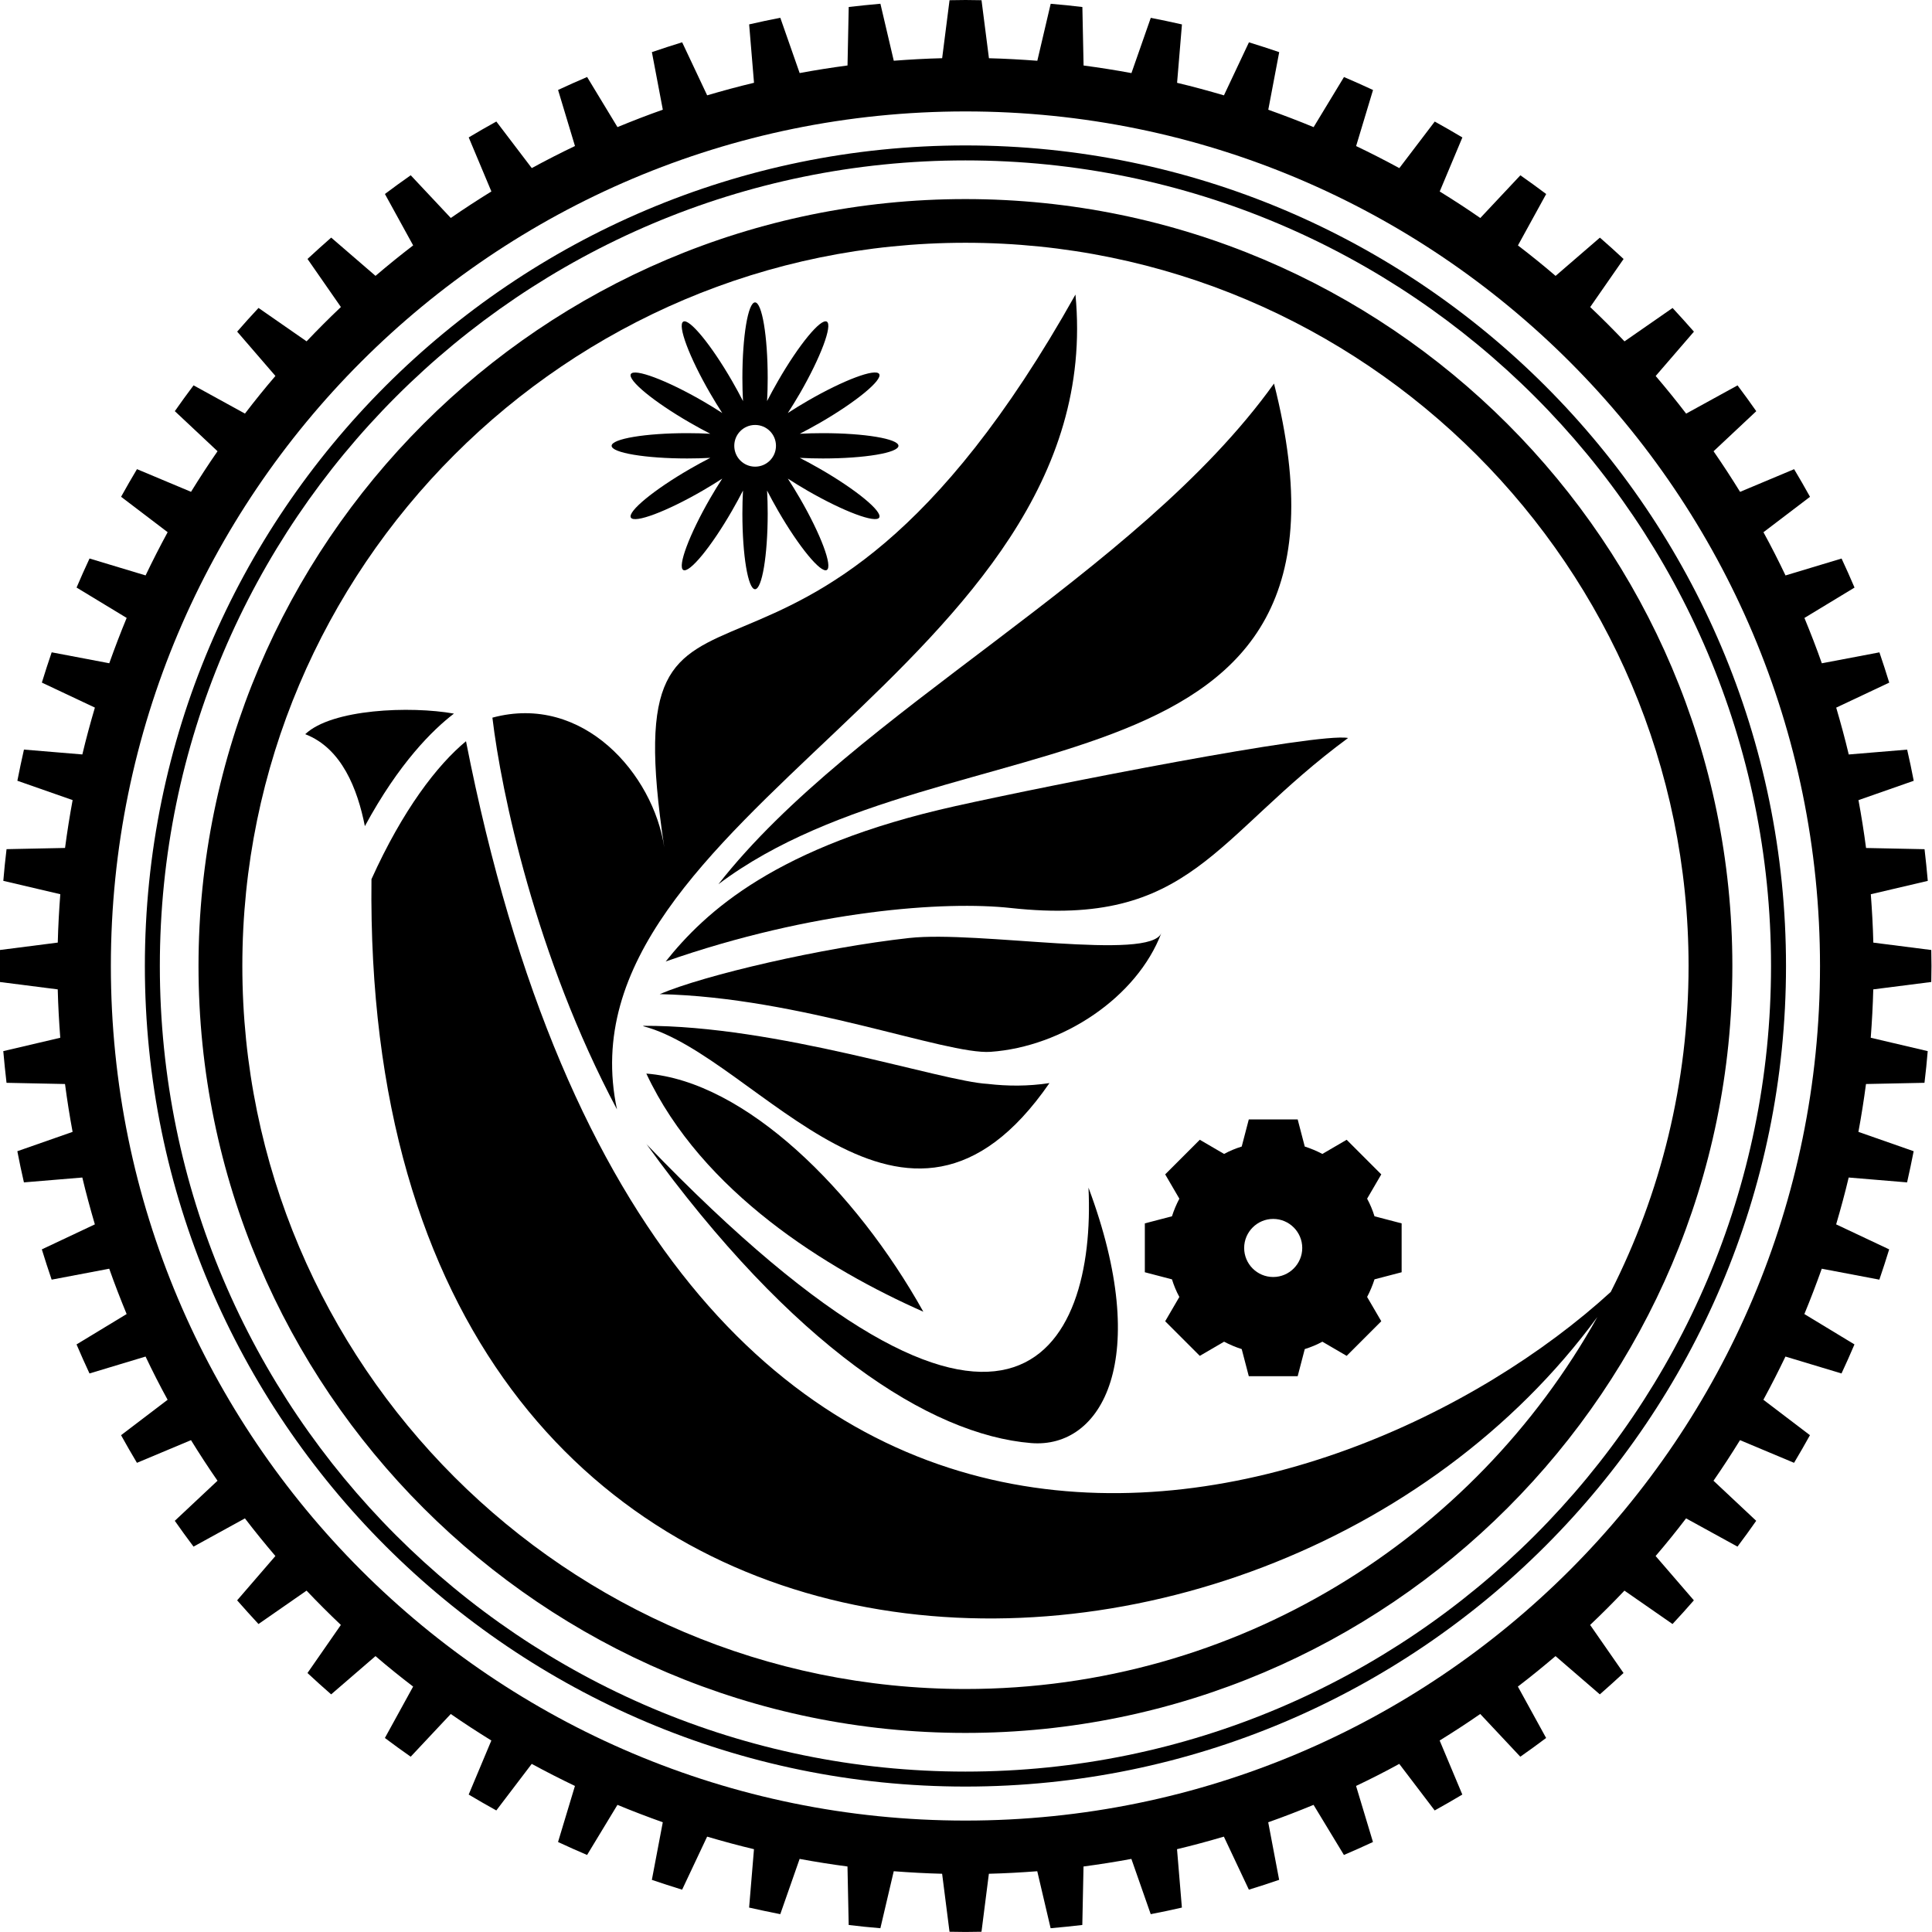
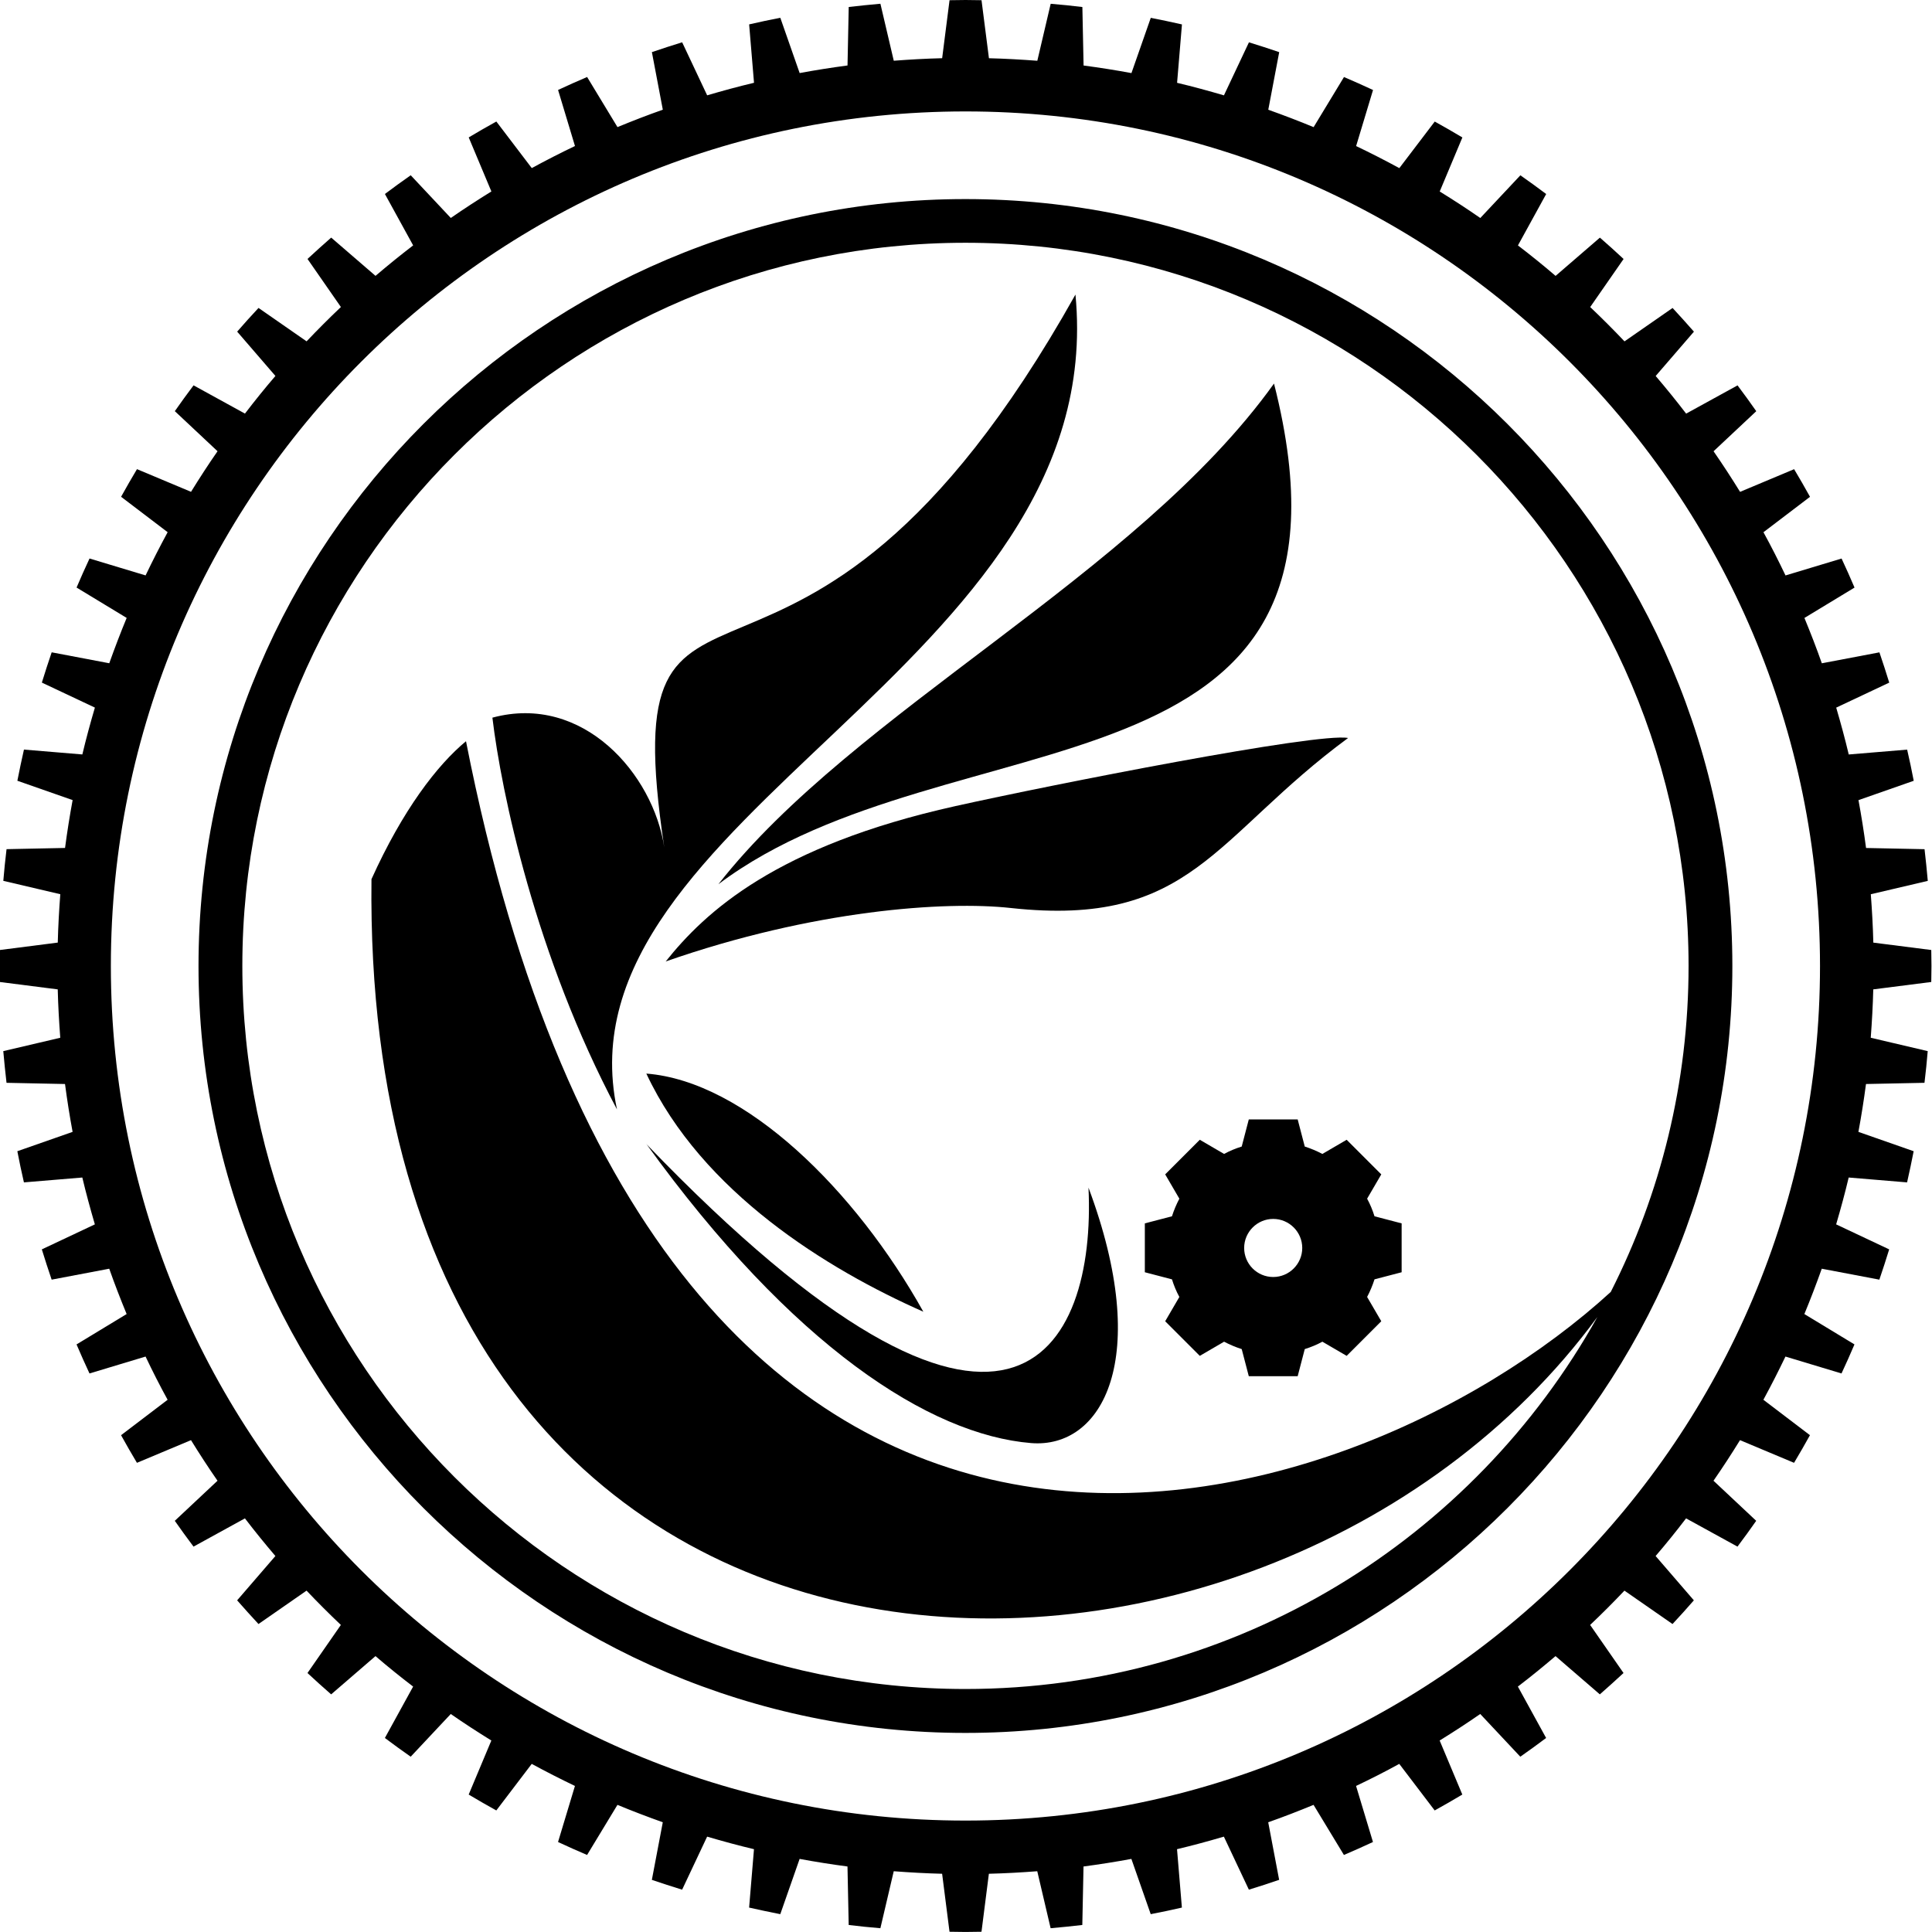
<svg xmlns="http://www.w3.org/2000/svg" id="_レイヤー_1" data-name="レイヤー_1" version="1.1" viewBox="0 0 1200 1200">
-   <path d="M426.85,284.76c4.97,0,9.81-.13,14.33-.38-4.02,2.07-8.23,4.34-12.57,6.85-22.44,12.95-38.91,26.53-36.77,30.24,2.14,3.77,22.13-3.71,44.57-16.72,4.34-2.51,8.42-5.03,12.19-7.48-2.45,3.77-4.97,7.86-7.48,12.19-12.95,22.44-20.43,42.43-16.72,44.57,3.77,2.14,17.29-14.27,30.24-36.77,2.51-4.34,4.78-8.55,6.85-12.57-.25,4.53-.38,9.3-.38,14.33,0,25.96,3.52,46.96,7.86,46.96s7.86-21.06,7.86-46.96c0-4.97-.13-9.81-.38-14.33,2.07,4.02,4.34,8.23,6.85,12.57,12.95,22.44,26.53,38.91,30.24,36.77,3.77-2.14-3.71-22.13-16.72-44.57-2.51-4.34-5.03-8.42-7.48-12.19,3.77,2.45,7.86,4.97,12.19,7.48,22.44,12.95,42.43,20.43,44.57,16.72,2.14-3.77-14.27-17.29-36.77-30.24-4.34-2.51-8.55-4.78-12.57-6.85,4.53.25,9.3.38,14.33.38,25.96,0,46.96-3.52,46.96-7.86s-21.06-7.86-46.96-7.86c-4.97,0-9.81.13-14.33.38,4.02-2.07,8.23-4.34,12.57-6.85,22.44-12.95,38.91-26.53,36.77-30.24-2.14-3.77-22.13,3.71-44.57,16.72-4.34,2.51-8.42,5.03-12.19,7.48,2.45-3.77,4.97-7.92,7.48-12.19,12.95-22.44,20.43-42.43,16.72-44.57-3.77-2.14-17.29,14.27-30.24,36.77-2.51,4.34-4.78,8.55-6.85,12.57.25-4.53.38-9.3.38-14.33,0-25.96-3.52-46.96-7.86-46.96s-7.86,21.06-7.86,46.96c0,4.97.13,9.81.38,14.33-2.07-4.02-4.34-8.23-6.85-12.57-12.95-22.44-26.53-38.91-30.24-36.77-3.77,2.14,3.71,22.13,16.72,44.57,2.51,4.34,5.03,8.42,7.48,12.19-3.77-2.45-7.86-4.97-12.19-7.48-22.44-12.95-42.43-20.43-44.57-16.72-2.14,3.77,14.27,17.29,36.77,30.24,4.34,2.51,8.55,4.78,12.57,6.85-4.53-.25-9.3-.38-14.33-.38-25.96,0-46.96,3.52-46.96,7.86s21.06,7.86,46.96,7.86M469.02,263.95c7.17,0,12.95,5.78,12.95,12.95s-5.78,12.95-12.95,12.95-12.95-5.78-12.95-12.95,5.78-12.95,12.95-12.95" />
-   <path d="M599.65,90.33c-281.05,0-509.67,228.62-509.67,509.67s228.62,509.67,509.67,509.67,509.67-228.62,509.67-509.67S880.7,90.33,599.65,90.33M599.65,1100.37c-275.89,0-500.37-224.47-500.37-500.37S323.75,99.63,599.65,99.63s500.37,224.47,500.37,500.37-224.47,500.37-500.37,500.37" />
  <path d="M599.65,123.65c-262.69,0-476.35,213.72-476.35,476.35s213.72,476.35,476.35,476.35,476.35-213.72,476.35-476.35S862.28,123.65,599.65,123.65M1000.51,802.41c-165.45,151.24-588.81,280.86-711.07-342.02-17.92,14.83-39.29,42.68-58.71,85.68-6.54,555.87,553.42,555.62,761.43,271.93-76.82,137.73-223.97,231.07-392.5,231.07-247.67,0-449.14-201.47-449.14-449.14s201.47-449.14,449.14-449.14,449.14,201.47,449.14,449.14c0,72.79-17.41,141.56-48.28,202.41" />
  <path d="M849.14,744.52l8.8-15.09-10.75-10.75-10.75-10.75-15.09,8.8c-3.46-1.82-7.17-3.39-10.94-4.59l-4.4-16.85h-30.36l-4.4,16.85c-3.83,1.19-7.48,2.7-10.94,4.59l-15.09-8.8-10.75,10.75-10.75,10.75,8.8,15.09c-1.82,3.46-3.39,7.17-4.59,10.94l-16.85,4.4v30.36l16.85,4.4c1.19,3.83,2.7,7.48,4.59,10.94l-8.8,15.09,10.75,10.75,10.75,10.75,15.09-8.8c3.46,1.82,7.17,3.39,10.94,4.59l4.4,16.85h30.36l4.4-16.85c3.83-1.19,7.48-2.7,10.94-4.59l15.09,8.8,10.75-10.75,10.75-10.75-8.8-15.09c1.82-3.46,3.39-7.17,4.59-10.94l16.85-4.4v-30.36l-16.85-4.4c-1.19-3.83-2.7-7.48-4.59-10.94M790.81,793.17c-9.99,0-18.04-8.11-18.04-18.04s8.11-18.04,18.04-18.04,18.04,8.11,18.04,18.04-8.11,18.04-18.04,18.04" />
-   <path d="M651.82,672.73c-13.26,2.01-25.96,1.95-38.34.5-28.6-1.51-130.87-36.4-213.91-36.08v.25c70.97,18.48,162.68,165.01,252.26,35.33" />
  <path d="M573.5,814.73c-42.12-75.43-110.63-143.13-172.05-147.91,34.57,73.8,112.58,121.63,172.05,147.91" />
  <path d="M401.45,710.51c90.71,125.72,176.07,180.66,238.99,185.81,44.13,3.58,75.43-52.24,35.64-158.66,4.71,99.95-47.21,209.39-274.7-27.16" />
  <path d="M413.33,597.23c91.9-32.12,173.87-37.72,214.54-33.25,112.33,12.26,125.97-44.13,209.45-105.6-18.8-3.58-183.8,28.92-243.9,42.3-111.33,24.77-155.39,65.69-180.03,96.62" />
-   <path d="M564.82,582.59c-54,5.97-127.04,22.94-155.08,34.89,87.12,1.82,177.83,37.78,205.55,35.83,44.69-3.14,90.9-33.76,106.11-73.92-6.73,17.79-113.9-1.51-156.58,3.21" />
-   <path d="M189.67,456.05c22.57,8.74,32.37,33.94,36.96,57.08,21.31-39.35,42.18-59.84,55.32-69.9-27.16-4.84-75.87-2.89-92.34,12.76" />
  <path d="M446.21,549.21c143.7-108.25,412.8-44.76,345.1-310.97-85.43,119.25-260.87,203.35-345.1,310.97" />
  <path d="M668.04,182.86c-174.44,311.47-288.53,123.21-255.46,343.41-6.79-45.32-50.35-95.74-106.74-80.52,5.47,45.95,26.72,148.04,77.38,243.33-38.78-182.67,306.88-275.14,284.76-506.15" />
  <path d="M1199.58,590.07l-36.02-4.59c-.25-10.12-.82-20.12-1.57-30.05l35.39-8.3c-.57-6.6-1.26-13.14-2.01-19.68l-36.33-.75c-1.32-9.99-2.89-19.93-4.71-29.73l34.32-12.01c-1.26-6.47-2.58-12.95-4.09-19.36l-36.27,3.02c-2.33-9.81-4.97-19.49-7.79-29.1l32.94-15.53c-1.95-6.29-3.96-12.57-6.1-18.8l-35.77,6.79c-3.33-9.49-6.98-18.86-10.81-28.16l31.12-18.86c-2.58-6.1-5.28-12.07-8.05-18.04l-34.82,10.5c-4.34-9.11-8.86-18.04-13.7-26.84l28.92-22c-3.21-5.78-6.47-11.5-9.87-17.16l-33.57,14.08c-5.28-8.55-10.75-16.97-16.47-25.21l26.53-24.89c-3.77-5.41-7.67-10.75-11.63-16.03l-31.93,17.54c-6.1-7.98-12.45-15.78-18.92-23.38l23.76-27.53c-4.34-4.97-8.8-9.87-13.26-14.71l-29.86,20.74c-6.91-7.29-14.02-14.4-21.31-21.31l20.74-29.86c-4.84-4.53-9.74-8.93-14.71-13.26l-27.53,23.76c-7.61-6.54-15.4-12.82-23.38-18.92l17.54-31.93c-5.28-3.96-10.62-7.86-16.03-11.63l-24.89,26.53c-8.23-5.72-16.66-11.19-25.21-16.47l14.08-33.57c-5.66-3.39-11.38-6.66-17.16-9.87l-22,28.92c-8.8-4.78-17.79-9.37-26.84-13.7l10.5-34.82c-5.97-2.77-11.94-5.47-18.04-8.05l-18.86,31.12c-9.24-3.83-18.67-7.42-28.16-10.81l6.79-35.77c-6.22-2.14-12.51-4.15-18.8-6.1l-15.53,32.94c-9.62-2.83-19.3-5.47-29.1-7.79l3.02-36.27c-6.41-1.45-12.89-2.83-19.36-4.09l-12.01,34.32c-9.81-1.82-19.74-3.39-29.73-4.71l-.75-36.33c-6.54-.82-13.07-1.45-19.68-2.01l-8.3,35.39c-9.93-.75-19.99-1.32-30.05-1.57L609.64.13c-3.27,0-6.6-.13-9.93-.13s-6.6.06-9.93.13l-4.59,36.02c-10.12.25-20.12.82-30.05,1.57l-8.3-35.39c-6.6.57-13.14,1.26-19.68,2.01l-.75,36.33c-9.99,1.32-19.93,2.89-29.73,4.71l-12.01-34.32c-6.47,1.26-12.95,2.58-19.36,4.09l3.02,36.27c-9.81,2.33-19.49,4.97-29.1,7.79l-15.53-32.94c-6.29,1.95-12.57,3.96-18.8,6.1l6.79,35.77c-9.49,3.33-18.86,6.98-28.16,10.81l-18.86-31.12c-6.1,2.58-12.07,5.28-18.04,8.05l10.5,34.82c-9.11,4.34-18.04,8.93-26.84,13.7l-22-28.92c-5.78,3.21-11.5,6.47-17.16,9.87l14.08,33.57c-8.55,5.28-16.97,10.75-25.21,16.47l-24.89-26.53c-5.41,3.77-10.75,7.67-16.03,11.63l17.54,31.93c-7.98,6.1-15.78,12.45-23.38,18.92l-27.53-23.76c-4.97,4.34-9.87,8.8-14.71,13.26l20.74,29.86c-7.29,6.91-14.39,14.02-21.31,21.31l-29.86-20.74c-4.53,4.84-8.93,9.74-13.26,14.71l23.76,27.53c-6.54,7.61-12.82,15.4-18.92,23.38l-31.93-17.54c-3.96,5.28-7.86,10.62-11.63,16.03l26.53,24.89c-5.72,8.23-11.19,16.66-16.47,25.21l-33.57-14.08c-3.39,5.66-6.66,11.38-9.87,17.16l28.92,22c-4.78,8.8-9.37,17.79-13.7,26.84l-34.82-10.5c-2.77,5.97-5.47,11.94-8.05,18.04l31.12,18.86c-3.83,9.24-7.42,18.67-10.81,28.16l-35.77-6.79c-2.14,6.22-4.15,12.51-6.1,18.8l32.94,15.53c-2.83,9.62-5.47,19.3-7.79,29.1l-36.27-3.02c-1.45,6.41-2.83,12.89-4.09,19.36l34.32,12.01c-1.82,9.81-3.39,19.74-4.71,29.73l-36.33.75c-.82,6.54-1.45,13.07-2.01,19.68l35.39,8.3c-.75,9.93-1.32,19.99-1.57,30.05L-.16,590.07c0,3.27-.13,6.6-.13,9.93s0,6.6.13,9.93l36.02,4.59c.25,10.12.82,20.12,1.57,30.05l-35.39,8.3c.57,6.6,1.26,13.14,2.01,19.68l36.33.75c1.32,9.99,2.89,19.93,4.71,29.73l-34.32,12.01c1.26,6.47,2.58,12.95,4.09,19.36l36.27-3.02c2.33,9.81,4.97,19.49,7.79,29.1l-32.94,15.53c1.95,6.29,3.96,12.57,6.1,18.8l35.77-6.79c3.33,9.49,6.98,18.86,10.81,28.16l-31.12,18.86c2.58,6.1,5.28,12.07,8.05,18.04l34.82-10.5c4.34,9.11,8.86,18.04,13.7,26.84l-28.92,22c3.21,5.78,6.47,11.5,9.87,17.16l33.57-14.08c5.28,8.55,10.75,16.97,16.47,25.21l-26.53,24.89c3.77,5.41,7.67,10.75,11.63,16.03l31.93-17.54c6.1,7.98,12.45,15.78,18.92,23.38l-23.76,27.53c4.34,4.97,8.8,9.87,13.26,14.71l29.86-20.74c6.91,7.29,14.02,14.4,21.31,21.31l-20.74,29.86c4.84,4.53,9.74,8.93,14.71,13.26l27.53-23.76c7.61,6.54,15.4,12.82,23.38,18.92l-17.54,31.93c5.28,3.96,10.62,7.86,16.03,11.63l24.89-26.53c8.23,5.72,16.66,11.19,25.21,16.47l-14.08,33.57c5.66,3.39,11.38,6.66,17.16,9.87l22-28.92c8.8,4.78,17.79,9.37,26.84,13.7l-10.5,34.82c5.97,2.77,11.94,5.47,18.04,8.05l18.86-31.12c9.24,3.83,18.67,7.42,28.16,10.81l-6.79,35.77c6.22,2.14,12.51,4.15,18.8,6.1l15.53-32.94c9.62,2.83,19.3,5.47,29.1,7.79l-3.02,36.27c6.41,1.45,12.89,2.83,19.36,4.09l12.01-34.32c9.81,1.82,19.74,3.39,29.73,4.71l.75,36.33c6.54.82,13.07,1.45,19.68,2.01l8.3-35.39c9.93.75,19.99,1.32,30.05,1.57l4.59,36.02c3.27,0,6.6.13,9.93.13s6.6-.06,9.93-.13l4.59-36.02c10.12-.25,20.12-.82,30.05-1.57l8.3,35.39c6.6-.57,13.14-1.26,19.68-2.01l.75-36.33c9.99-1.32,19.93-2.89,29.73-4.71l12.01,34.32c6.47-1.26,12.95-2.58,19.36-4.09l-3.02-36.27c9.81-2.33,19.49-4.97,29.1-7.79l15.53,32.94c6.29-1.95,12.57-3.96,18.8-6.1l-6.79-35.77c9.49-3.33,18.86-6.98,28.16-10.81l18.86,31.12c6.1-2.58,12.07-5.28,18.04-8.05l-10.5-34.82c9.11-4.34,18.04-8.86,26.84-13.7l22,28.92c5.78-3.21,11.5-6.47,17.16-9.87l-14.08-33.57c8.55-5.28,16.97-10.75,25.21-16.47l24.89,26.53c5.41-3.77,10.75-7.67,16.03-11.63l-17.54-31.93c7.98-6.1,15.78-12.45,23.38-18.92l27.53,23.76c4.97-4.34,9.87-8.8,14.71-13.26l-20.74-29.86c7.29-6.91,14.4-14.02,21.31-21.31l29.86,20.74c4.53-4.84,8.93-9.74,13.26-14.71l-23.76-27.53c6.54-7.61,12.82-15.4,18.92-23.38l31.93,17.54c3.96-5.28,7.86-10.62,11.63-16.03l-26.53-24.89c5.72-8.23,11.19-16.66,16.47-25.21l33.57,14.08c3.39-5.66,6.66-11.38,9.87-17.16l-28.92-22c4.78-8.8,9.37-17.79,13.7-26.84l34.82,10.5c2.77-5.97,5.47-11.94,8.05-18.04l-31.12-18.86c3.83-9.24,7.42-18.67,10.81-28.16l35.77,6.79c2.14-6.22,4.15-12.51,6.1-18.8l-32.94-15.53c2.83-9.62,5.47-19.3,7.79-29.1l36.27,3.02c1.45-6.41,2.83-12.89,4.09-19.36l-34.32-12.01c1.82-9.81,3.39-19.74,4.71-29.73l36.33-.75c.82-6.54,1.45-13.07,2.01-19.68l-35.39-8.3c.75-9.93,1.32-19.99,1.57-30.05l36.02-4.59c0-3.27.13-6.6.13-9.93s-.06-6.6-.13-9.93ZM599.65,1130.79c-293.18,0-530.79-237.67-530.79-530.79S306.53,69.21,599.65,69.21s530.79,237.67,530.79,530.79-237.67,530.79-530.79,530.79Z" />
</svg>